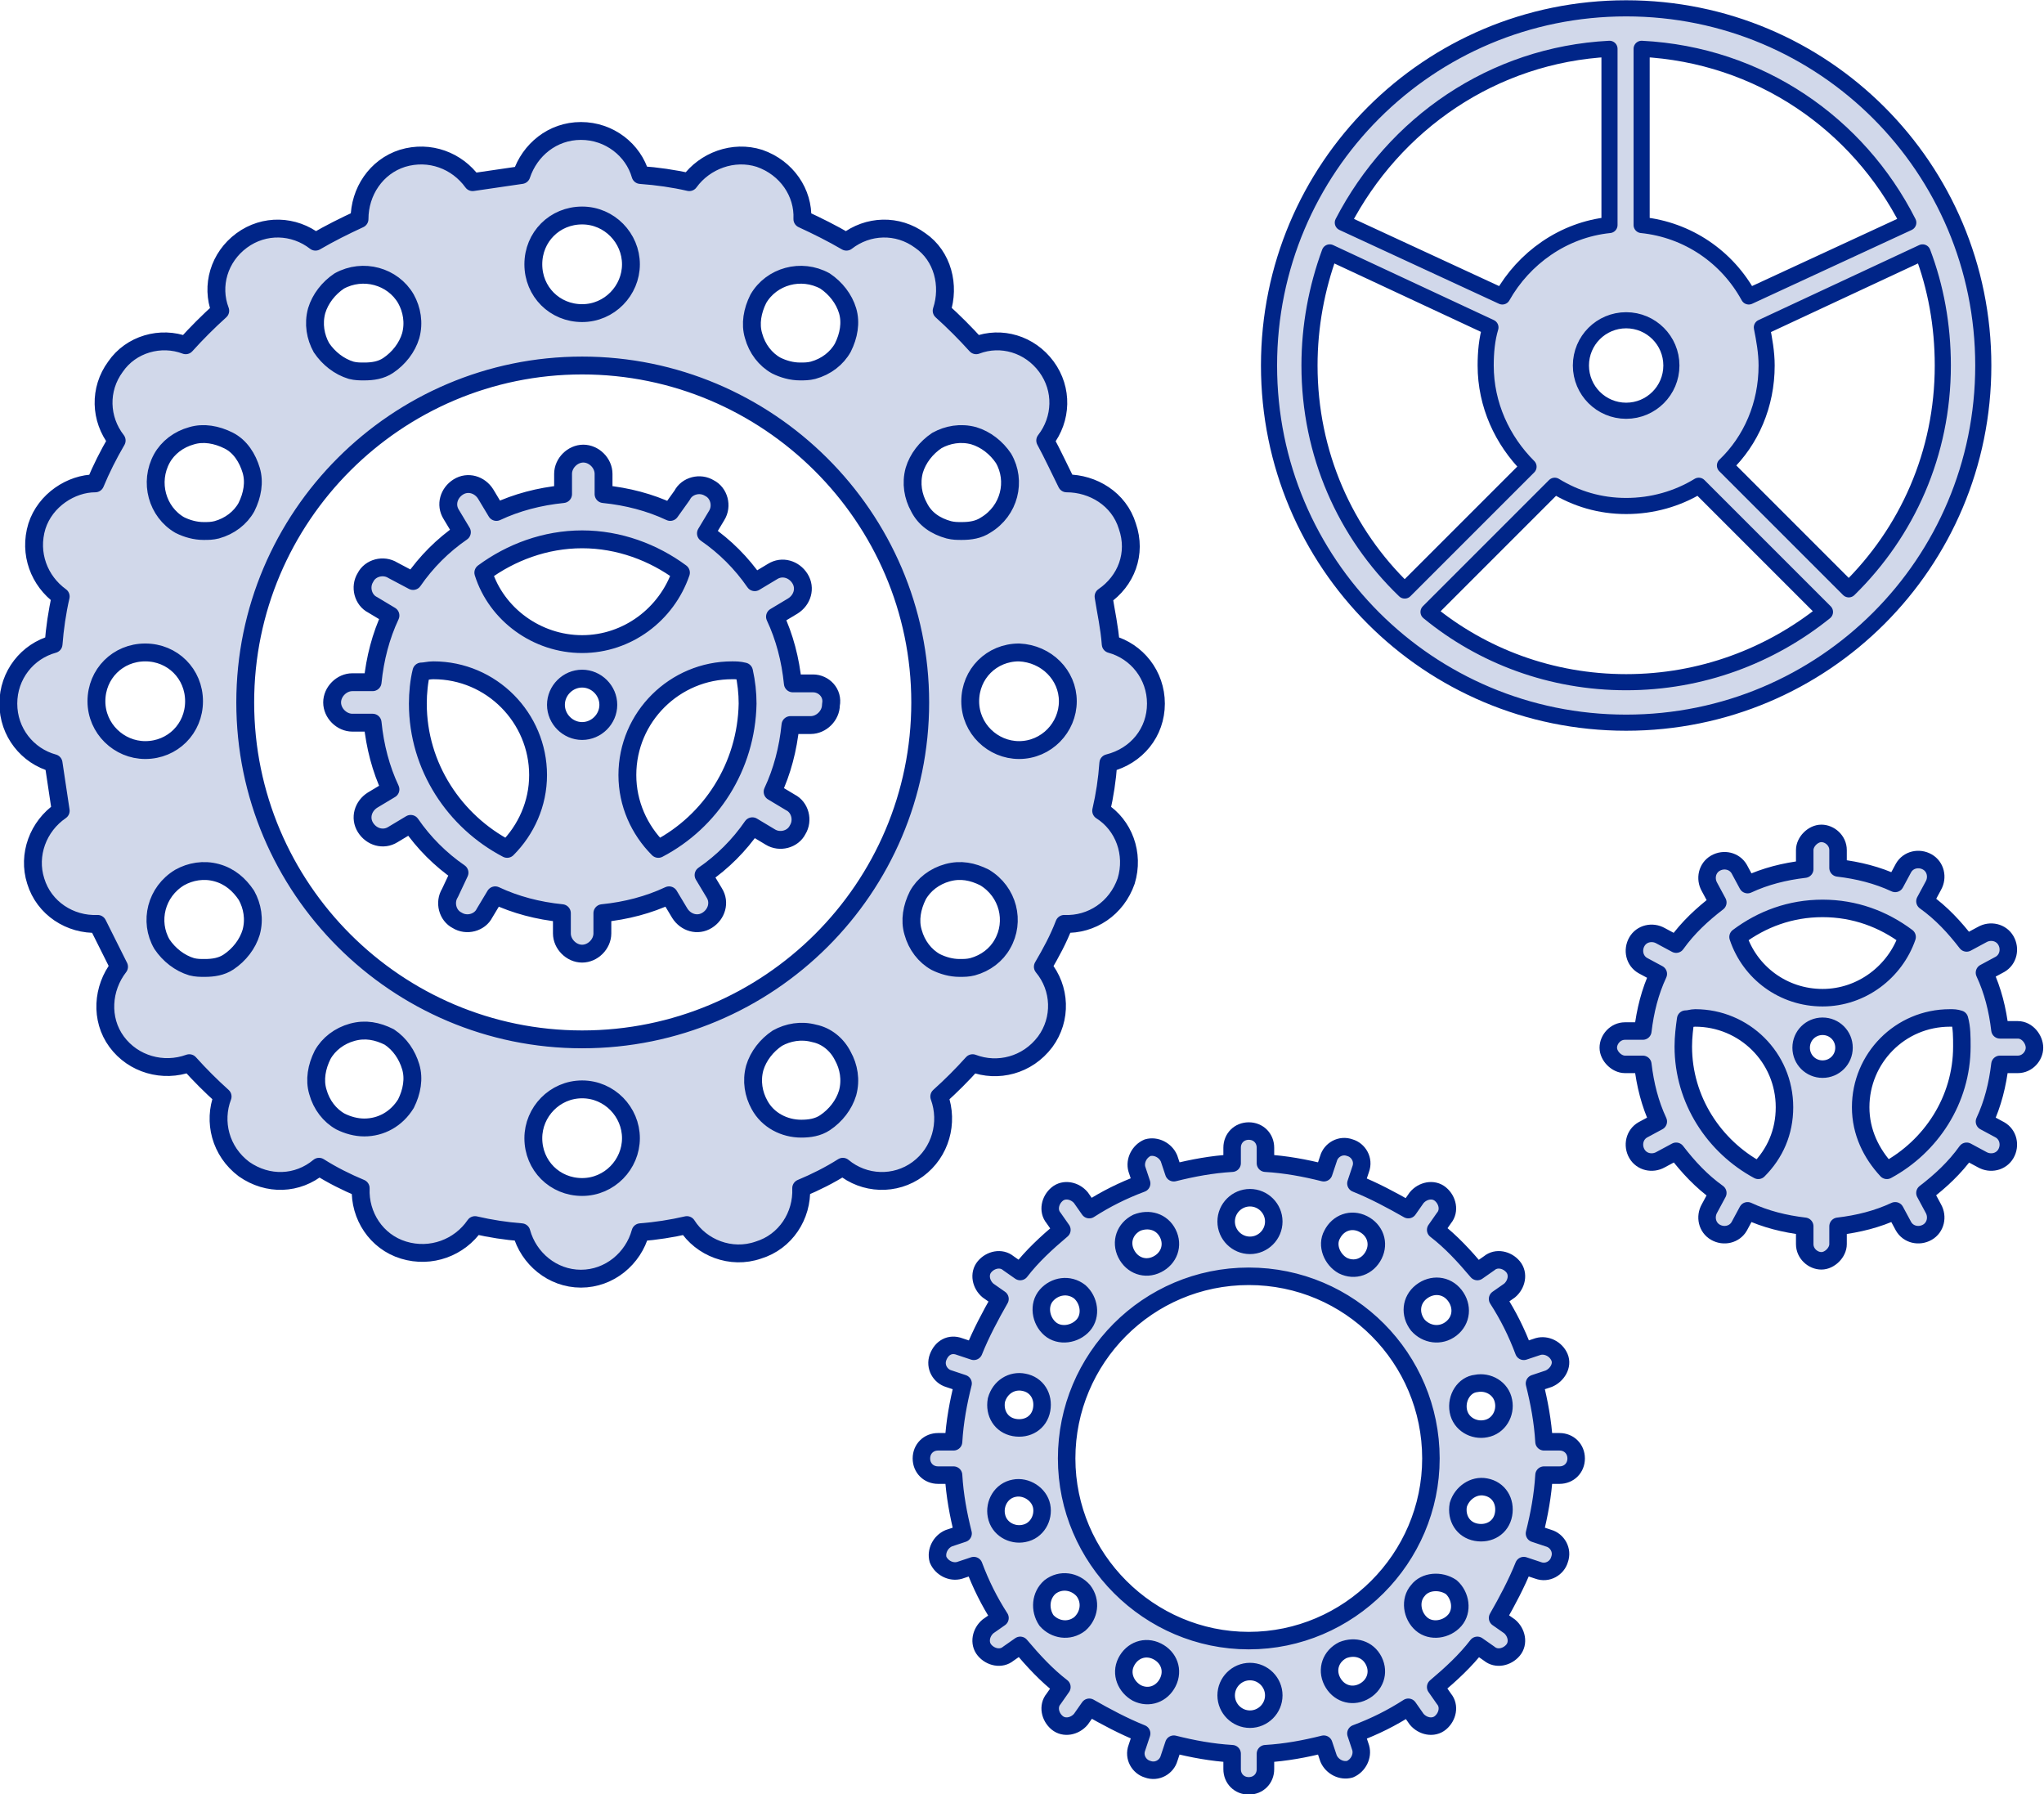
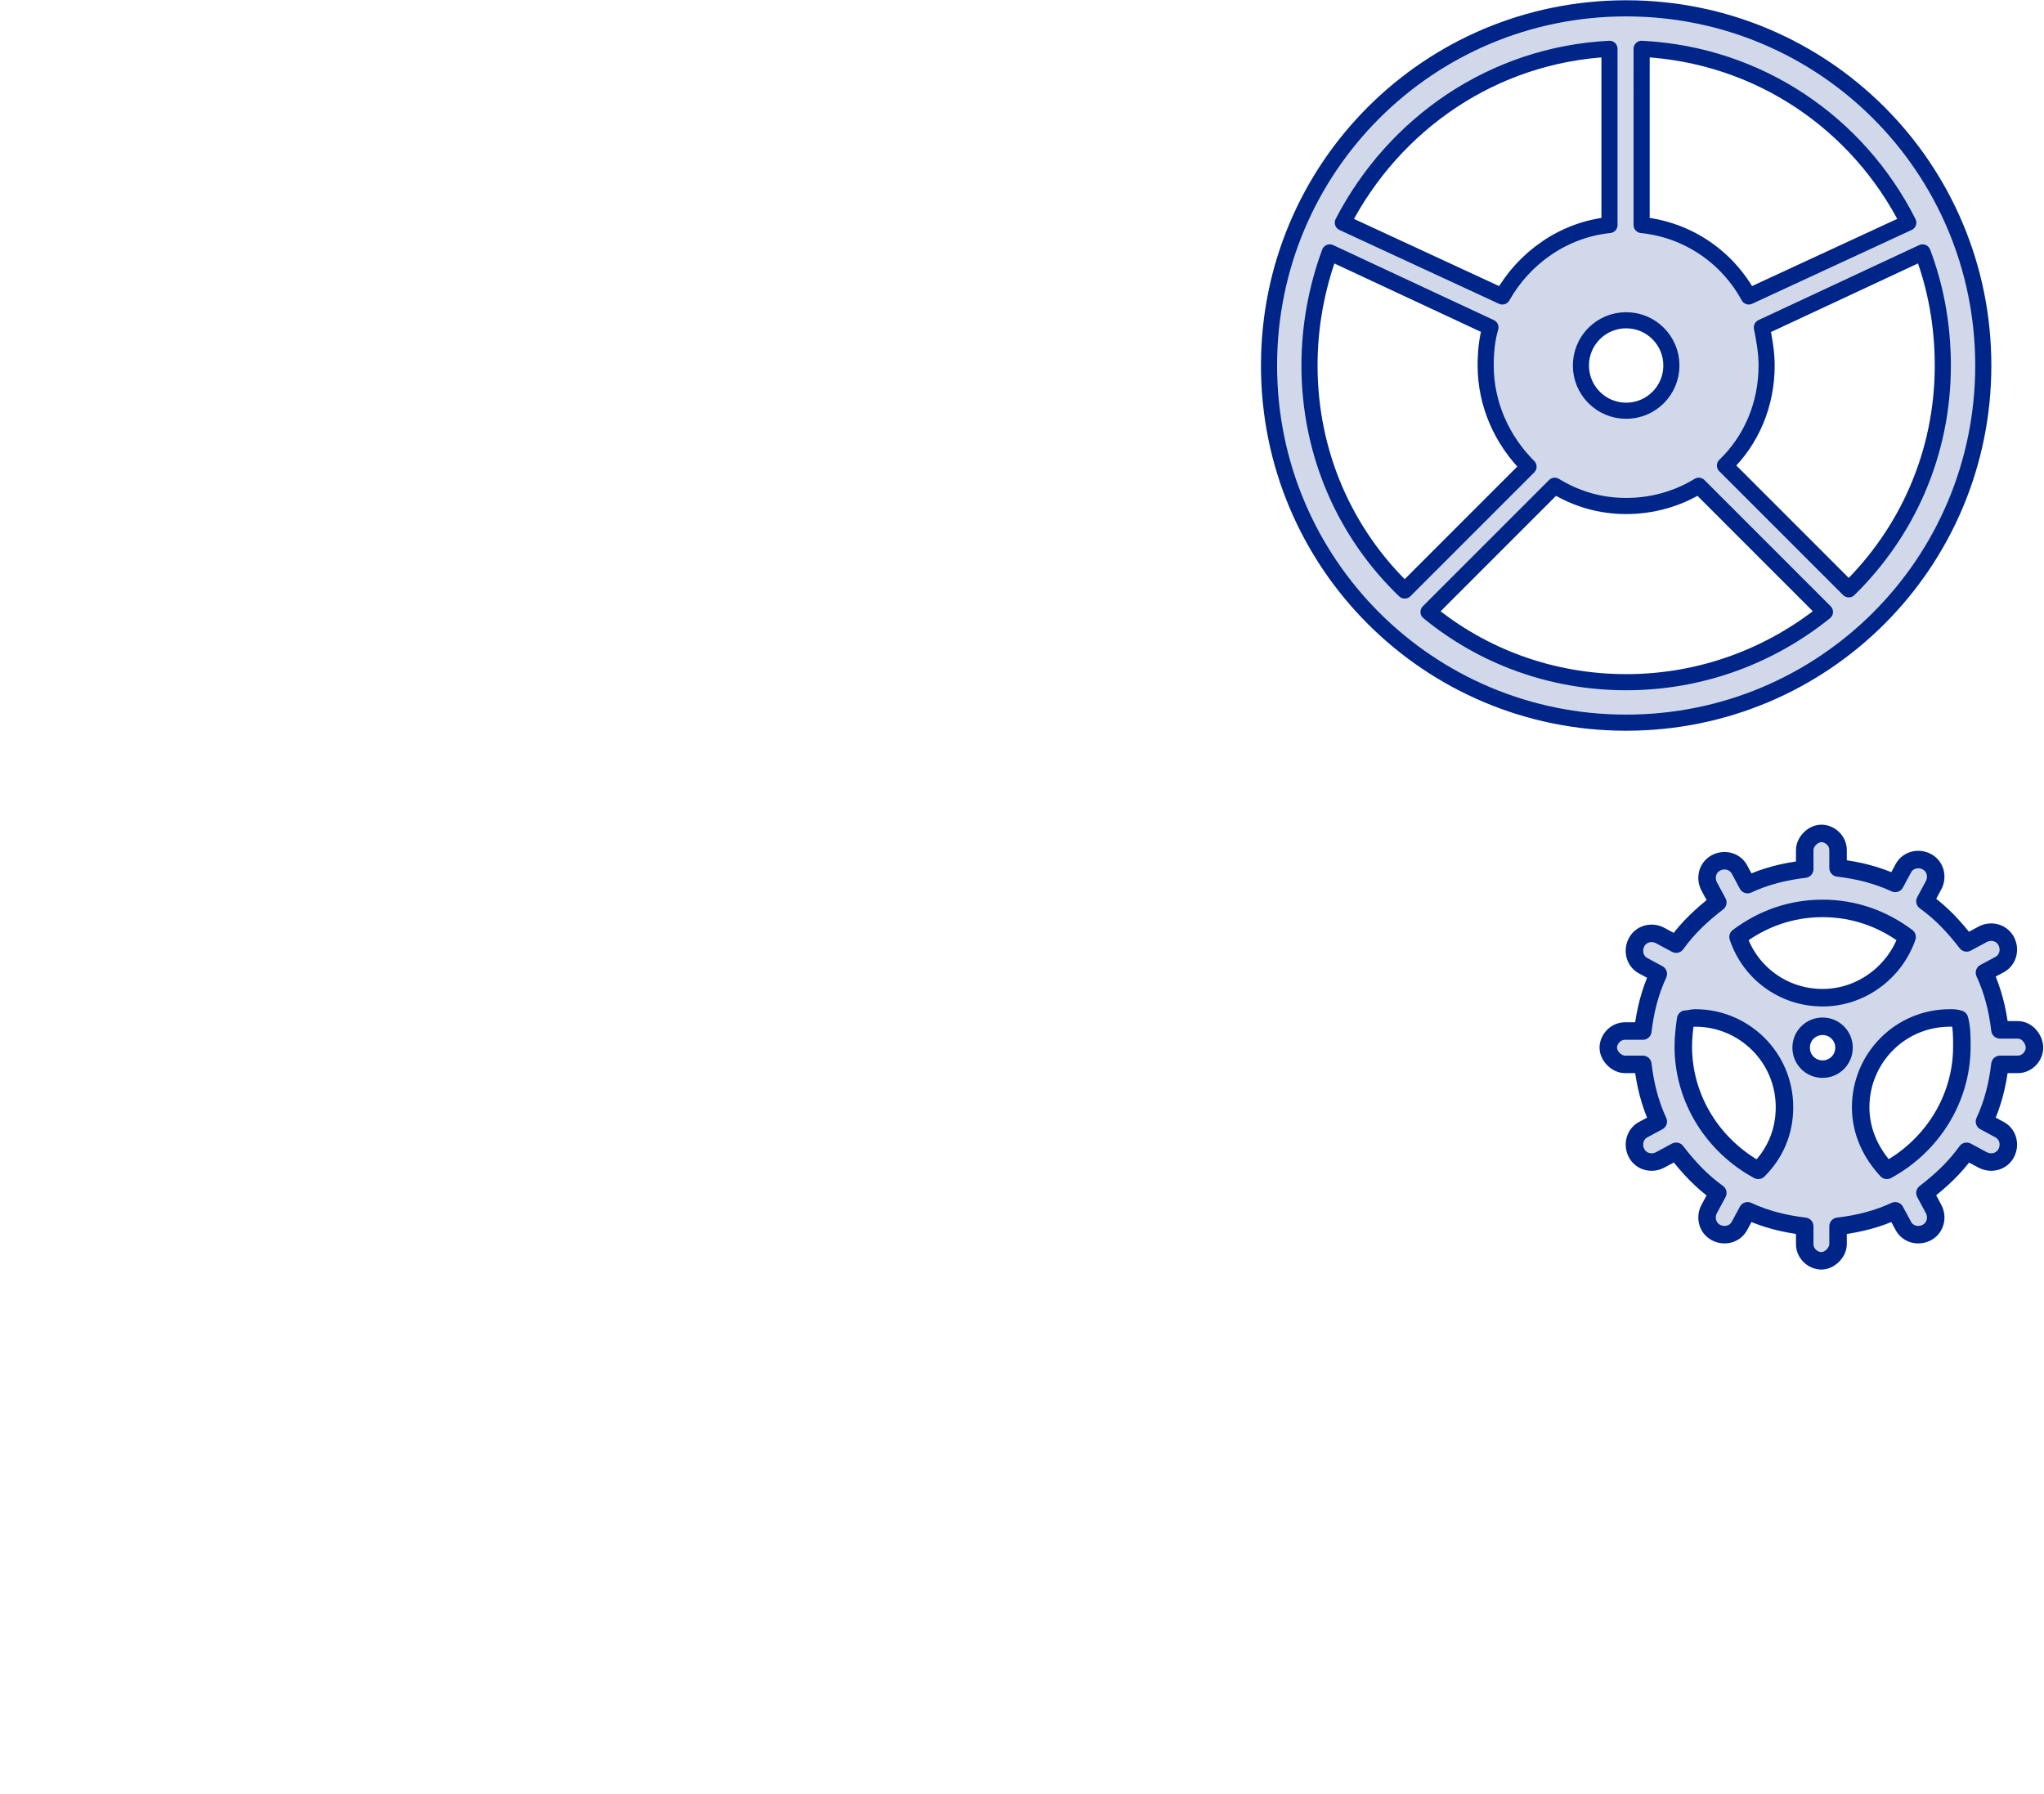
<svg xmlns="http://www.w3.org/2000/svg" version="1.1" id="レイヤー_3" x="0px" y="0px" viewBox="0 0 171.7 150.7" style="enable-background:new 0 0 171.7 150.7;" xml:space="preserve">
  <style type="text/css">
	.st0{fill:#D1D8EA;stroke:#002588;stroke-width:1.5;stroke-linecap:round;stroke-linejoin:round;stroke-miterlimit:10;}
	.st1{fill:#D1D8EA;stroke:#002588;stroke-width:1.47;stroke-linecap:round;stroke-linejoin:round;stroke-miterlimit:10;}
	.st2{fill:#D1D8EA;stroke:#002588;stroke-width:1.354;stroke-linecap:round;stroke-linejoin:round;stroke-miterlimit:10;}
</style>
  <g>
-     <path class="st0" d="M97.1,59.1c0-2.4-1.6-4.4-3.8-5c-0.1-1.4-0.4-2.7-0.6-4c1.9-1.3,2.8-3.6,2-5.9c-0.7-2.3-2.9-3.6-5.1-3.6   c-0.6-1.2-1.2-2.5-1.8-3.6c1.4-1.8,1.5-4.3,0.1-6.2c-1.4-1.9-3.8-2.6-5.9-1.8c-0.9-1-1.9-2-2.9-2.9c0.7-2.1,0.1-4.6-1.8-5.9   c-1.9-1.4-4.4-1.3-6.2,0.1c-1.2-0.7-2.4-1.3-3.7-1.9c0.1-2.2-1.3-4.3-3.6-5.1c-2.2-0.7-4.6,0.2-5.9,2c-1.3-0.3-2.7-0.5-4.1-0.6   c-0.6-2.1-2.6-3.7-5-3.7s-4.3,1.6-5,3.7c-1.4,0.2-2.7,0.4-4.1,0.6c-1.3-1.8-3.6-2.7-5.9-2c-2.2,0.7-3.6,2.8-3.6,5.1   c-1.3,0.6-2.5,1.2-3.7,1.9c-1.8-1.4-4.3-1.5-6.2-0.1c-1.9,1.4-2.6,3.8-1.8,5.9c-1,0.9-2,1.9-2.9,2.9c-2.1-0.8-4.6-0.1-5.9,1.8   c-1.4,1.9-1.3,4.4,0.1,6.2c-0.7,1.2-1.3,2.4-1.8,3.6C6,40.6,3.8,42,3.1,44.2c-0.7,2.3,0.2,4.6,2,5.9c-0.3,1.3-0.5,2.7-0.6,4   c-2.2,0.6-3.8,2.6-3.8,5c0,2.4,1.6,4.4,3.8,5c0.2,1.3,0.4,2.7,0.6,4c-1.9,1.3-2.8,3.7-2.1,5.9c0.7,2.3,2.9,3.7,5.2,3.6   c0.6,1.2,1.2,2.4,1.8,3.6c-1.4,1.8-1.6,4.4-0.2,6.3c1.4,1.9,3.9,2.6,6.1,1.8c0.9,1,1.8,1.9,2.8,2.8c-0.8,2.1-0.2,4.6,1.8,6.1   c2,1.4,4.5,1.3,6.3-0.2c1.1,0.7,2.3,1.3,3.5,1.8c-0.1,2.3,1.3,4.5,3.6,5.2c2.3,0.7,4.7-0.2,6-2.1c1.3,0.3,2.6,0.5,3.9,0.6   c0.6,2.2,2.6,3.9,5,3.9s4.4-1.7,5-3.9c1.3-0.1,2.6-0.3,3.9-0.6c1.2,1.9,3.7,2.9,6,2.1c2.3-0.7,3.7-2.9,3.6-5.2   c1.2-0.5,2.4-1.1,3.5-1.8c1.8,1.5,4.4,1.6,6.3,0.2c1.9-1.4,2.6-3.9,1.8-6.1c1-0.9,1.9-1.8,2.8-2.8c2.1,0.8,4.6,0.2,6.1-1.8   c1.4-1.9,1.3-4.5-0.2-6.3c0.7-1.2,1.3-2.3,1.8-3.6c2.3,0.1,4.4-1.3,5.2-3.6c0.7-2.3-0.2-4.7-2.1-5.9c0.3-1.3,0.5-2.6,0.6-4   C95.5,63.5,97.1,61.5,97.1,59.1z M48.9,87.3c-15.6,0-28.3-12.7-28.3-28.3s12.7-28.3,28.3-28.3S77.3,43.4,77.3,59   S64.6,87.3,48.9,87.3z M53,22.2c0,2.2-1.8,4.1-4.1,4.1s-4.1-1.8-4.1-4.1s1.8-4.1,4.1-4.1S53,20,53,22.2z M53,95.6   c0,2.2-1.8,4.1-4.1,4.1s-4.1-1.8-4.1-4.1c0-2.2,1.8-4.1,4.1-4.1S53,93.4,53,95.6z M34.1,25.1c0.5,0.9,0.7,2,0.4,3.1   c-0.3,1-1,1.9-1.9,2.5c-0.6,0.4-1.3,0.5-2,0.5c-0.4,0-0.7,0-1.1-0.1c-1-0.3-1.9-1-2.5-1.9c-0.5-0.9-0.7-2-0.4-3.1   c0.3-1,1-1.9,1.9-2.5C30.5,22.5,33,23.2,34.1,25.1z M70.8,88.7c0.5,0.9,0.7,2,0.4,3.1c-0.3,1-1,1.9-1.9,2.5c-0.6,0.4-1.3,0.5-2,0.5   c-1.4,0-2.8-0.7-3.5-2c-0.5-0.9-0.7-2-0.4-3.1c0.3-1,1-1.9,1.9-2.5c0.9-0.5,2-0.7,3.1-0.4C69.4,87,70.3,87.7,70.8,88.7z M21.1,39.5   c0.3,1,0.1,2.1-0.4,3.1c-0.5,0.9-1.4,1.6-2.5,1.9c-0.4,0.1-0.7,0.1-1.1,0.1c-0.7,0-1.4-0.2-2-0.5c-1.9-1.1-2.6-3.6-1.5-5.6   c0.5-0.9,1.4-1.6,2.5-1.9c1-0.3,2.1-0.1,3.1,0.4S20.8,38.5,21.1,39.5z M84.2,79.3c-0.5,0.9-1.4,1.6-2.5,1.9   c-0.4,0.1-0.7,0.1-1.1,0.1c-0.7,0-1.4-0.2-2-0.5c-0.9-0.5-1.6-1.4-1.9-2.5c-0.3-1-0.1-2.1,0.4-3.1c0.5-0.9,1.4-1.6,2.5-1.9   c1.1-0.3,2.1-0.1,3.1,0.4C84.7,74.9,85.3,77.4,84.2,79.3z M12.2,63c-2.2,0-4.1-1.8-4.1-4.1s1.8-4.1,4.1-4.1s4.1,1.8,4.1,4.1   S14.5,63,12.2,63z M89.7,58.9c0,2.2-1.8,4.1-4.1,4.1c-2.2,0-4.1-1.8-4.1-4.1s1.8-4.1,4.1-4.1C87.9,54.9,89.7,56.7,89.7,58.9z    M20.7,75.2c0.5,0.9,0.7,2,0.4,3.1c-0.3,1-1,1.9-1.9,2.5c-0.6,0.4-1.3,0.5-2,0.5c-0.4,0-0.7,0-1.1-0.1c-1-0.3-1.9-1-2.5-1.9   c-1.1-1.9-0.5-4.4,1.5-5.6c0.9-0.5,2-0.7,3.1-0.4C19.3,73.6,20.1,74.3,20.7,75.2z M77.2,42.6c-0.5-0.9-0.7-2-0.4-3.1   c0.3-1,1-1.9,1.9-2.5c0.9-0.5,2-0.7,3.1-0.4c1,0.3,1.9,1,2.5,1.9c1.1,1.9,0.5,4.4-1.5,5.6c-0.6,0.4-1.3,0.5-2,0.5   c-0.4,0-0.7,0-1.1-0.1C78.6,44.2,77.7,43.6,77.2,42.6z M34.5,89.6c0.3,1,0.1,2.1-0.4,3.1c-0.8,1.3-2.1,2-3.5,2   c-0.7,0-1.4-0.2-2-0.5c-0.9-0.5-1.6-1.4-1.9-2.5c-0.3-1-0.1-2.1,0.4-3.1c0.5-0.9,1.4-1.6,2.5-1.9c1.1-0.3,2.1-0.1,3.1,0.4   C33.6,87.7,34.2,88.6,34.5,89.6z M71.2,26.1c0.3,1,0.1,2.1-0.4,3.1c-0.5,0.9-1.4,1.6-2.5,1.9c-0.4,0.1-0.7,0.1-1.1,0.1   c-0.7,0-1.4-0.2-2-0.5c-0.9-0.5-1.6-1.4-1.9-2.5c-0.3-1-0.1-2.1,0.4-3.1c1.1-1.9,3.6-2.6,5.6-1.5C70.2,24.2,70.9,25.1,71.2,26.1z" />
-     <path class="st0" d="M68.3,57.4h-1.7c-0.2-2-0.7-3.9-1.5-5.6l1.5-0.9c0.8-0.5,1.1-1.5,0.6-2.3c-0.5-0.8-1.5-1.1-2.3-0.6l-1.5,0.9   c-1.1-1.6-2.5-3-4.1-4.1l0.9-1.5c0.5-0.8,0.2-1.9-0.6-2.3c-0.8-0.5-1.9-0.2-2.3,0.6L56.3,43c-1.7-0.8-3.6-1.3-5.6-1.5v-1.7   c0-0.9-0.8-1.7-1.7-1.7s-1.7,0.8-1.7,1.7v1.7c-2,0.2-3.9,0.7-5.6,1.5l-0.9-1.5c-0.5-0.8-1.5-1.1-2.3-0.6c-0.8,0.5-1.1,1.5-0.6,2.3   l0.9,1.5c-1.6,1.1-3,2.5-4.1,4.1L33,47.9c-0.8-0.5-1.9-0.2-2.3,0.6c-0.5,0.8-0.2,1.9,0.6,2.3l1.5,0.9c-0.8,1.7-1.3,3.6-1.5,5.6   h-1.7c-0.9,0-1.7,0.8-1.7,1.7c0,0.9,0.8,1.7,1.7,1.7h1.7c0.2,2,0.7,3.9,1.5,5.6l-1.5,0.9c-0.8,0.5-1.1,1.5-0.6,2.3   c0.5,0.8,1.5,1.1,2.3,0.6l1.5-0.9c1.1,1.6,2.5,3,4.1,4.1L37.8,75c-0.5,0.8-0.2,1.9,0.6,2.3c0.8,0.5,1.9,0.2,2.3-0.6l0.9-1.5   c1.7,0.8,3.6,1.3,5.6,1.5v1.7c0,0.9,0.8,1.7,1.7,1.7s1.7-0.8,1.7-1.7v-1.7c2-0.2,3.9-0.7,5.6-1.5l0.9,1.5c0.5,0.8,1.5,1.1,2.3,0.6   c0.8-0.5,1.1-1.5,0.6-2.3l-0.9-1.5c1.6-1.1,3-2.5,4.1-4.1l1.5,0.9c0.8,0.5,1.9,0.2,2.3-0.6c0.5-0.8,0.2-1.9-0.6-2.3l-1.5-0.9   c0.8-1.7,1.3-3.6,1.5-5.6h1.7c0.9,0,1.7-0.8,1.7-1.7C70,58.2,69.2,57.4,68.3,57.4z M48.9,45.3c3.1,0,6,1.1,8.3,2.8   c-1.2,3.5-4.5,6-8.3,6s-7.2-2.5-8.3-6C42.9,46.4,45.8,45.3,48.9,45.3z M35.1,59.1c0-0.9,0.1-1.9,0.3-2.7c0.3,0,0.6-0.1,1-0.1   c4.9,0,8.8,4,8.8,8.8c0,2.4-1,4.6-2.6,6.2C38.2,69,35.1,64.4,35.1,59.1z M55.3,71.3c-1.6-1.6-2.6-3.8-2.6-6.2c0-4.9,4-8.8,8.8-8.8   c0.3,0,0.6,0,1,0.1c0.2,0.9,0.3,1.8,0.3,2.7C62.7,64.4,59.7,69,55.3,71.3z M51.1,59.2c0,1.2-1,2.2-2.2,2.2s-2.2-1-2.2-2.2   c0-1.2,1-2.2,2.2-2.2S51.1,58,51.1,59.2z" />
-   </g>
-   <path class="st1" d="M129.7,123.9c-0.1,1.7-0.4,3.3-0.8,4.9l1.2,0.4c0.7,0.2,1.2,1,0.9,1.8c-0.2,0.7-1,1.2-1.8,0.9l-1.2-0.4  c-0.6,1.5-1.4,3-2.2,4.4l1,0.7c0.6,0.5,0.8,1.4,0.3,2c-0.5,0.6-1.4,0.8-2,0.3l-1-0.7c-1,1.3-2.2,2.4-3.5,3.5l0.7,1  c0.5,0.6,0.3,1.5-0.3,2c-0.6,0.5-1.5,0.3-2-0.3l-0.7-1c-1.4,0.9-2.8,1.6-4.4,2.2l0.4,1.2c0.2,0.7-0.2,1.5-0.9,1.8  c-0.7,0.2-1.5-0.2-1.8-0.9l-0.4-1.2c-1.6,0.4-3.2,0.7-4.9,0.8v1.3c0,0.8-0.6,1.4-1.4,1.4s-1.4-0.6-1.4-1.4v-1.3  c-1.7-0.1-3.3-0.4-4.9-0.8l-0.4,1.2c-0.2,0.7-1,1.2-1.8,0.9c-0.7-0.2-1.2-1-0.9-1.8l0.4-1.2c-1.5-0.6-3-1.4-4.4-2.2l-0.7,1  c-0.5,0.6-1.4,0.8-2,0.3c-0.6-0.5-0.8-1.4-0.3-2l0.7-1c-1.3-1-2.4-2.2-3.5-3.5l-1,0.7c-0.6,0.5-1.5,0.3-2-0.3  c-0.5-0.6-0.3-1.5,0.3-2l1-0.7c-0.9-1.4-1.6-2.8-2.2-4.4l-1.2,0.4c-0.7,0.2-1.5-0.2-1.8-0.9c-0.2-0.7,0.2-1.5,0.9-1.8l1.2-0.4  c-0.4-1.6-0.7-3.2-0.8-4.9h-1.3c-0.8,0-1.4-0.6-1.4-1.4c0-0.8,0.6-1.4,1.4-1.4h1.3c0.1-1.7,0.4-3.3,0.8-4.9l-1.2-0.4  c-0.7-0.2-1.2-1-0.9-1.8s1-1.2,1.8-0.9l1.2,0.4c0.6-1.5,1.4-3,2.2-4.4l-1-0.7c-0.6-0.5-0.8-1.4-0.3-2c0.5-0.6,1.4-0.8,2-0.3l1,0.7  c1-1.3,2.2-2.4,3.5-3.5l-0.7-1c-0.5-0.6-0.3-1.5,0.3-2c0.6-0.5,1.5-0.3,2,0.3l0.7,1c1.4-0.9,2.8-1.6,4.4-2.2l-0.4-1.2  c-0.2-0.7,0.2-1.5,0.9-1.8c0.7-0.2,1.5,0.2,1.8,0.9l0.4,1.2c1.6-0.4,3.2-0.7,4.9-0.8v-1.3c0-0.8,0.6-1.4,1.4-1.4s1.4,0.6,1.4,1.4  v1.3c1.7,0.1,3.3,0.4,4.9,0.8l0.4-1.2c0.2-0.7,1-1.2,1.8-0.9c0.7,0.2,1.2,1,0.9,1.8l-0.4,1.2c1.5,0.6,3,1.4,4.4,2.2l0.7-1  c0.5-0.6,1.4-0.8,2-0.3c0.6,0.5,0.8,1.4,0.3,2l-0.7,1c1.3,1,2.4,2.2,3.5,3.5l1-0.7c0.6-0.5,1.5-0.3,2,0.3c0.5,0.6,0.3,1.5-0.3,2  l-1,0.7c0.9,1.4,1.6,2.8,2.2,4.4l1.2-0.4c0.7-0.2,1.5,0.2,1.8,0.9s-0.2,1.5-0.9,1.8l-1.2,0.4c0.4,1.6,0.7,3.2,0.8,4.9h1.3  c0.8,0,1.4,0.6,1.4,1.4c0,0.8-0.6,1.4-1.4,1.4H129.7z M104.9,107.2c-8.5,0-15.3,6.9-15.3,15.3s6.9,15.3,15.3,15.3  s15.3-6.9,15.3-15.3S113.4,107.2,104.9,107.2z M105,100.6c-1.1,0-2,0.9-2,2c0,1.1,0.9,2,2,2c1.1,0,2-0.9,2-2  C107,101.5,106.1,100.6,105,100.6z M105,140.4c-1.1,0-2,0.9-2,2s0.9,2,2,2c1.1,0,2-0.9,2-2S106.1,140.4,105,140.4z M95.5,102.7  c-1,0.5-1.4,1.6-0.9,2.6c0.5,1,1.6,1.4,2.6,0.9s1.4-1.6,0.9-2.6S96.5,102.3,95.5,102.7z M112.8,138.6c-1,0.5-1.4,1.6-0.9,2.6  c0.5,1,1.6,1.4,2.6,0.9c1-0.5,1.4-1.6,0.9-2.6S113.8,138.2,112.8,138.6z M87.9,108.8c-0.7,0.8-0.5,2.1,0.3,2.8s2.1,0.5,2.8-0.3  c0.7-0.8,0.5-2.1-0.3-2.8C89.8,107.8,88.6,108,87.9,108.8z M119.1,133.6c-0.7,0.8-0.5,2.1,0.3,2.8c0.8,0.7,2.1,0.5,2.8-0.3  s0.5-2.1-0.3-2.8C121,132.7,119.7,132.8,119.1,133.6z M83.7,117.6c-0.2,1.1,0.4,2.1,1.5,2.3c1.1,0.2,2.1-0.4,2.3-1.5  s-0.4-2.1-1.5-2.3C85,115.9,84,116.5,83.7,117.6z M122.5,126.4c-0.2,1.1,0.4,2.1,1.5,2.3c1.1,0.2,2.1-0.4,2.3-1.5  c0.2-1.1-0.4-2.1-1.5-2.3C123.8,124.7,122.8,125.4,122.5,126.4z M83.7,127.3c0.2,1.1,1.3,1.7,2.3,1.5c1.1-0.2,1.7-1.3,1.5-2.3  s-1.3-1.7-2.3-1.5C84.1,125.2,83.5,126.3,83.7,127.3z M122.5,118.5c0.2,1.1,1.3,1.7,2.3,1.5c1.1-0.2,1.7-1.3,1.5-2.3  c-0.2-1.1-1.3-1.7-2.3-1.5C123,116.3,122.3,117.4,122.5,118.5z M87.9,136.1c0.7,0.8,1.9,1,2.8,0.3c0.8-0.7,1-1.9,0.3-2.8  c-0.7-0.8-1.9-1-2.8-0.3C87.4,134,87.3,135.2,87.9,136.1z M119.1,111.3c0.7,0.8,1.9,1,2.8,0.3s1-1.9,0.3-2.8s-1.9-1-2.8-0.3  C118.5,109.2,118.4,110.4,119.1,111.3z M95.5,142.2c1,0.5,2.1,0.1,2.6-0.9s0.1-2.1-0.9-2.6s-2.1-0.1-2.6,0.9S94.6,141.7,95.5,142.2z   M112.8,106.3c1,0.5,2.1,0.1,2.6-0.9c0.5-1,0.1-2.1-0.9-2.6c-1-0.5-2.1-0.1-2.6,0.9C111.4,104.6,111.9,105.8,112.8,106.3z" />
+     </g>
  <path class="st1" d="M169.5,86.5H168c-0.2-1.7-0.6-3.3-1.3-4.8L168,81c0.7-0.4,0.9-1.3,0.5-2c-0.4-0.7-1.3-0.9-2-0.5l-1.3,0.7  c-1-1.3-2.1-2.5-3.5-3.5l0.7-1.3c0.4-0.7,0.2-1.6-0.5-2c-0.7-0.4-1.6-0.2-2,0.5l-0.7,1.3c-1.5-0.7-3.1-1.1-4.8-1.3v-1.5  c0-0.8-0.7-1.4-1.4-1.4s-1.4,0.7-1.4,1.4V73c-1.7,0.2-3.3,0.6-4.8,1.3l-0.7-1.3c-0.4-0.7-1.3-0.9-2-0.5c-0.7,0.4-0.9,1.3-0.5,2  l0.7,1.3c-1.3,1-2.5,2.1-3.5,3.5l-1.3-0.7c-0.7-0.4-1.6-0.2-2,0.5c-0.4,0.7-0.2,1.6,0.5,2l1.3,0.7c-0.7,1.5-1.1,3.1-1.3,4.8h-1.5  c-0.8,0-1.4,0.7-1.4,1.4s0.7,1.4,1.4,1.4h1.5c0.2,1.7,0.6,3.3,1.3,4.8l-1.3,0.7c-0.7,0.4-0.9,1.3-0.5,2c0.4,0.7,1.3,0.9,2,0.5  l1.3-0.7c1,1.3,2.1,2.5,3.5,3.5l-0.7,1.3c-0.4,0.7-0.2,1.6,0.5,2c0.7,0.4,1.6,0.2,2-0.5l0.7-1.3c1.5,0.7,3.1,1.1,4.8,1.3v1.5  c0,0.8,0.7,1.4,1.4,1.4s1.4-0.7,1.4-1.4v-1.5c1.7-0.2,3.3-0.6,4.8-1.3l0.7,1.3c0.4,0.7,1.3,0.9,2,0.5c0.7-0.4,0.9-1.3,0.5-2  l-0.7-1.3c1.3-1,2.5-2.1,3.5-3.5l1.3,0.7c0.7,0.4,1.6,0.2,2-0.5c0.4-0.7,0.2-1.6-0.5-2l-1.3-0.7c0.7-1.5,1.1-3.1,1.3-4.8h1.5  c0.8,0,1.4-0.7,1.4-1.4S170.3,86.5,169.5,86.5z M153.1,76.3c2.7,0,5.1,0.9,7.1,2.4c-1,2.9-3.8,5.1-7.1,5.1s-6.1-2.1-7.1-5.1  C148,77.2,150.4,76.3,153.1,76.3z M141.4,87.9c0-0.8,0.1-1.6,0.2-2.3c0.3,0,0.5-0.1,0.8-0.1c4.1,0,7.5,3.3,7.5,7.5  c0,2.1-0.8,3.9-2.2,5.3C144,96.3,141.4,92.4,141.4,87.9z M158.5,98.3c-1.3-1.4-2.2-3.2-2.2-5.3c0-4.1,3.3-7.5,7.5-7.5  c0.3,0,0.5,0,0.8,0.1c0.2,0.7,0.2,1.5,0.2,2.3C164.8,92.4,162.2,96.3,158.5,98.3z M154.9,88c0,1-0.8,1.8-1.8,1.8  c-1,0-1.8-0.8-1.8-1.8c0-1,0.8-1.8,1.8-1.8C154.1,86.2,154.9,87,154.9,88z" />
  <path class="st2" d="M136.6,0.7c-16.6,0-30,13.4-30,30s13.4,30,30,30c16.6,0,30-13.4,30-30S153.2,0.7,136.6,0.7z M160.3,18.7  l-13.4,6.2c-1.8-3.3-5.1-5.6-9-6V4.1C147.8,4.6,156.1,10.4,160.3,18.7z M136.6,26.9c2.1,0,3.8,1.7,3.8,3.8c0,2.1-1.7,3.8-3.8,3.8  c-2.1,0-3.8-1.7-3.8-3.8C132.8,28.6,134.5,26.9,136.6,26.9z M135.2,4.1v14.8c-3.9,0.4-7.2,2.8-9,6l-13.4-6.2  C117.1,10.4,125.4,4.6,135.2,4.1z M110,30.7c0-3.3,0.6-6.5,1.7-9.5l13.5,6.3c-0.3,1-0.4,2.1-0.4,3.2c0,3.3,1.4,6.3,3.6,8.5  l-10.4,10.4C113,44.8,110,38.1,110,30.7z M120,51.4l10.6-10.6c1.8,1.1,3.8,1.7,6,1.7c2.2,0,4.3-0.6,6.1-1.7l10.6,10.6  c-4.6,3.7-10.4,5.9-16.7,5.9C130.3,57.3,124.5,55.1,120,51.4z M155.3,49.5l-10.4-10.4c2.2-2.1,3.5-5.1,3.5-8.4  c0-1.1-0.2-2.2-0.4-3.2l13.5-6.3c1.1,2.9,1.7,6.1,1.7,9.5C163.2,38.1,160.2,44.7,155.3,49.5z" />
</svg>